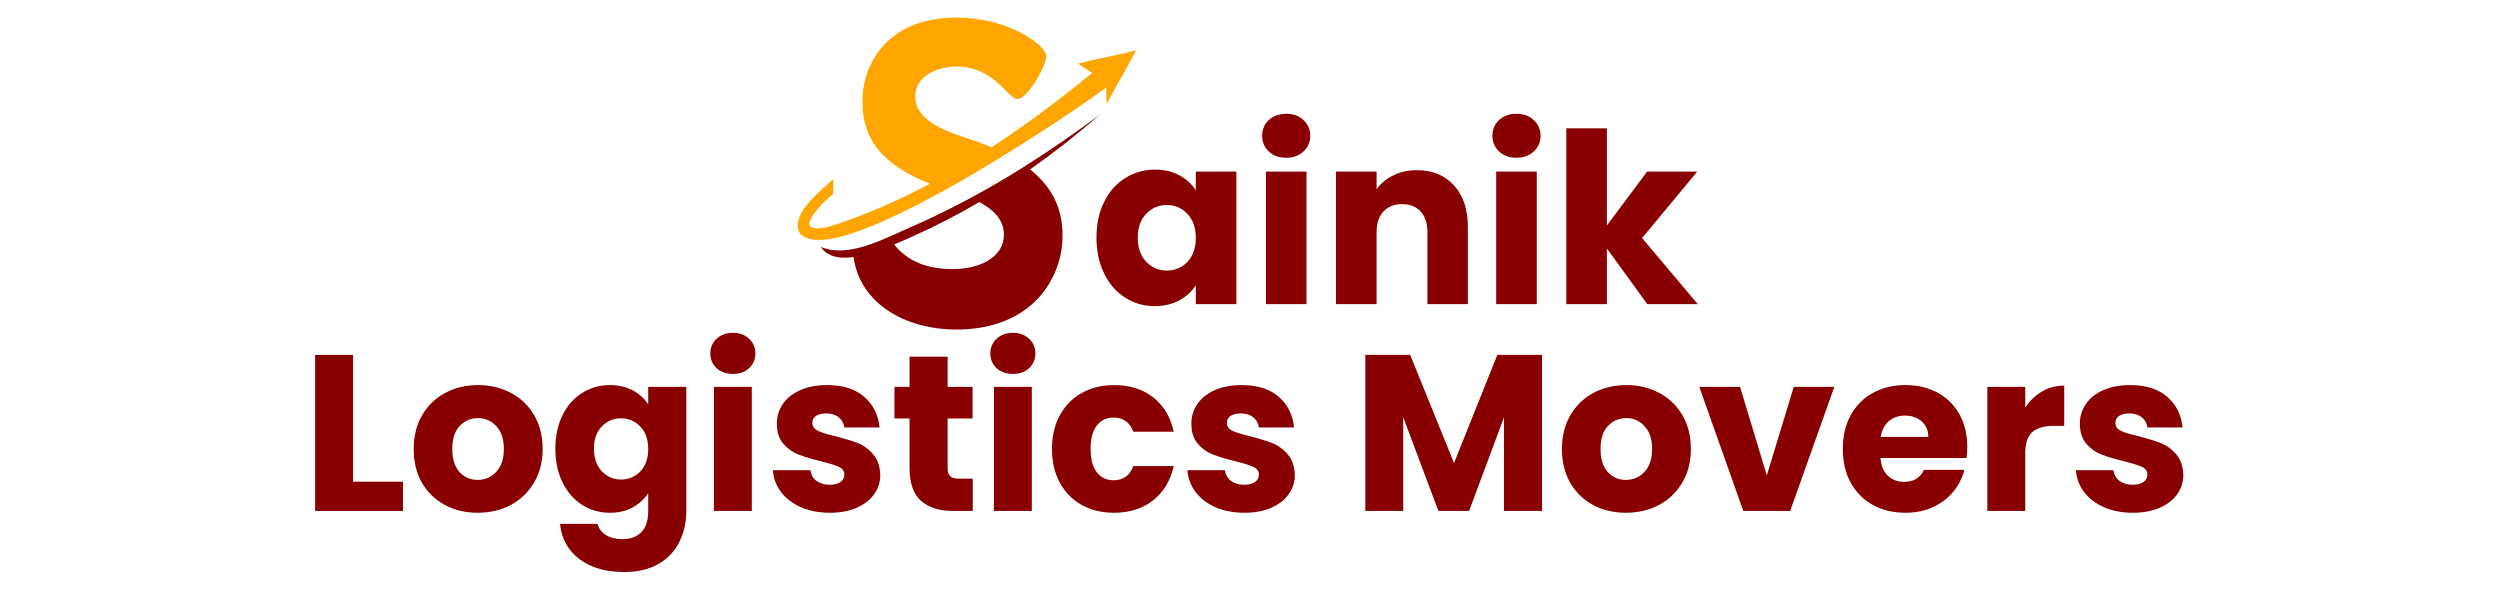
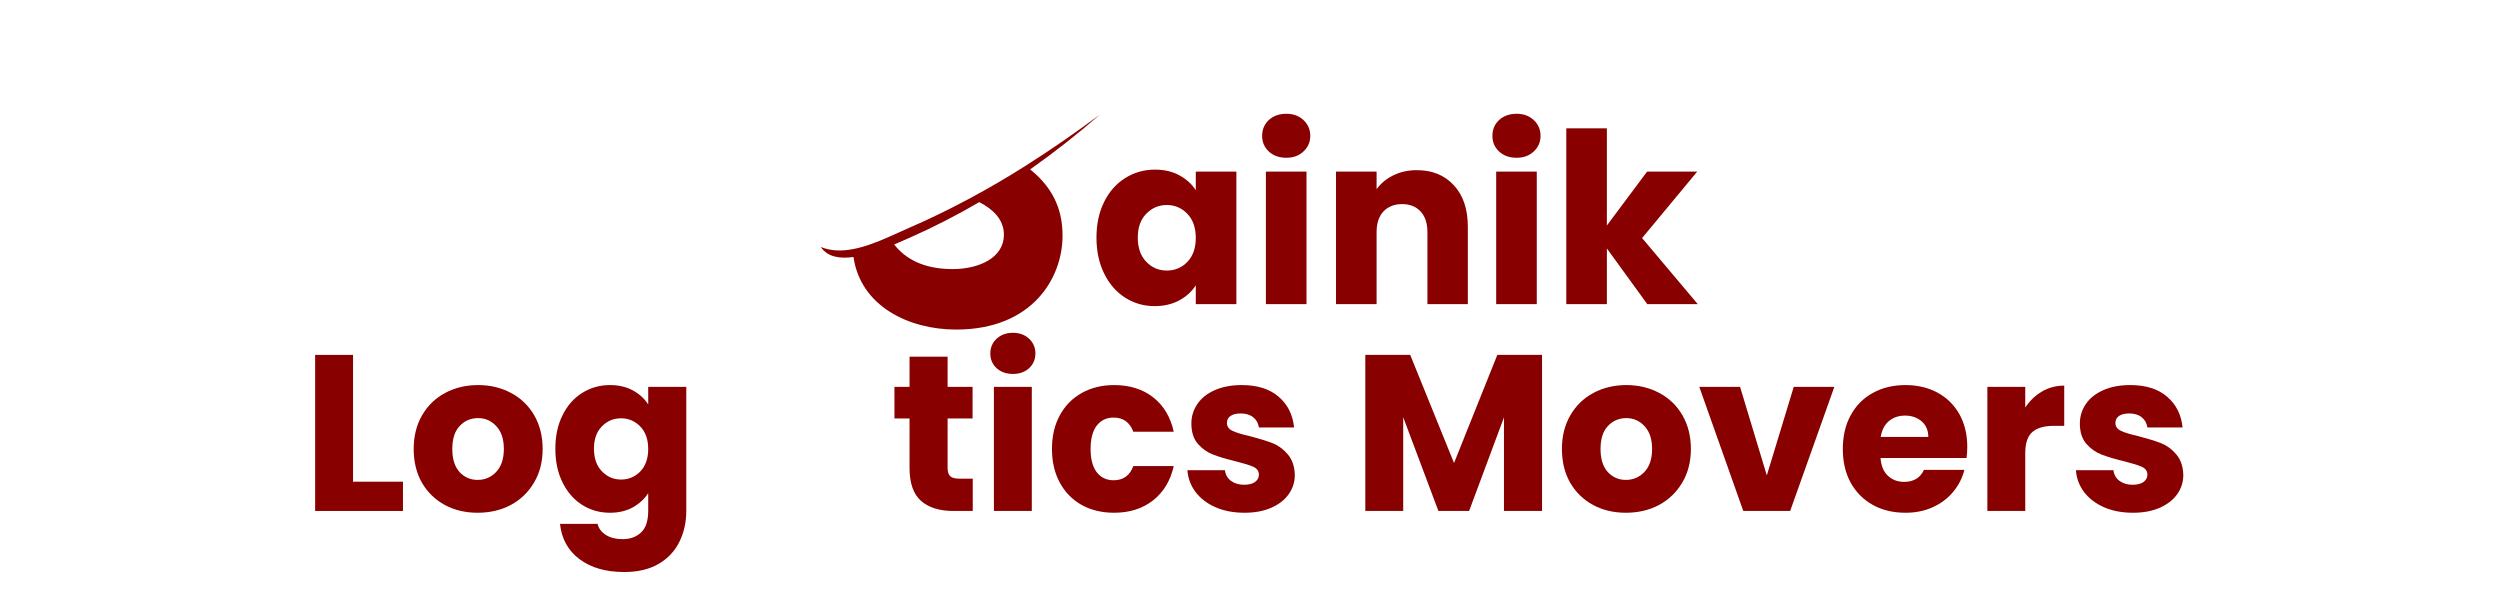
<svg xmlns="http://www.w3.org/2000/svg" width="290" zoomAndPan="magnify" viewBox="0 0 217.5 52.5" height="70" preserveAspectRatio="xMidYMid meet" version="1.0">
  <defs>
    <g />
    <clipPath id="42024d0902">
      <path d="M 69.223 1.531 L 99 1.531 L 99 21 L 69.223 21 Z M 69.223 1.531 " clip-rule="nonzero" />
    </clipPath>
    <clipPath id="ee6009b1b8">
      <path d="M 71 9 L 96 9 L 96 28.676 L 71 28.676 Z M 71 9 " clip-rule="nonzero" />
    </clipPath>
  </defs>
  <g clip-path="url(#42024d0902)">
-     <path fill="#ffa500" d="M 75.031 8.68 C 75.031 11.102 75.652 13.895 80.902 15.984 C 79.438 16.766 77.953 17.473 76.457 18.117 C 75.863 18.363 75.266 18.605 74.668 18.832 C 73.934 19.117 73.199 19.375 72.453 19.621 C 71.836 19.82 69.805 20.293 70.586 18.949 C 71.035 18.18 71.77 17.445 72.488 16.887 L 72.488 15.578 C 71.555 16.434 69.992 17.715 69.551 18.902 C 69.223 19.781 69.406 20.402 70.195 20.707 C 71.074 21.059 72.504 20.84 74.262 20.254 C 75.035 19.996 75.883 19.66 76.766 19.27 C 78.488 18.52 80.379 17.547 82.285 16.492 C 84.055 15.508 85.836 14.445 87.523 13.406 C 91.465 10.969 94.863 8.633 96.242 7.621 L 96.266 9.059 C 97.09 7.461 98.012 5.992 98.836 4.387 C 97.188 4.812 95.441 5.105 93.785 5.531 L 95.016 6.348 C 92.172 8.684 89.254 10.867 86.262 12.812 C 85.715 12.586 85.117 12.359 84.473 12.141 C 82.746 11.543 79.625 10.664 79.625 8.398 C 79.625 6.57 81.641 5.785 83.215 5.785 C 86.492 5.785 87.719 8.617 88.508 8.617 C 89.387 8.617 91.023 5.75 91.023 4.871 C 91.023 3.957 87.781 1.531 83.215 1.531 C 76.824 1.531 75.031 6.035 75.031 8.68 Z M 75.031 8.68 " fill-opacity="1" fill-rule="evenodd" />
-   </g>
+     </g>
  <g clip-path="url(#ee6009b1b8)">
    <path fill="#890000" d="M 85.199 17.582 C 86.371 18.195 87.34 19.074 87.34 20.426 C 87.34 22.379 85.262 23.41 82.871 23.41 C 80.242 23.41 78.715 22.445 77.793 21.27 C 78.355 21.035 78.855 20.805 79.254 20.633 C 81.285 19.73 83.262 18.715 85.199 17.582 Z M 74.191 21.676 C 73.227 21.855 72.281 21.848 71.414 21.488 C 71.988 22.359 73.055 22.527 74.254 22.359 C 74.863 26.629 79.051 28.672 83.188 28.672 C 89.828 28.672 92.441 24.172 92.441 20.516 C 92.441 18.562 91.859 16.531 89.621 14.738 C 91.699 13.273 93.727 11.684 95.699 9.961 C 93.613 11.512 91.465 13.008 89.215 14.43 C 87.672 15.406 86.082 16.34 84.434 17.227 C 82.723 18.145 80.953 19.02 79.098 19.82 C 78.551 20.059 77.965 20.332 77.352 20.602 C 76.336 21.051 75.25 21.48 74.191 21.676 Z M 74.191 21.676 " fill-opacity="1" fill-rule="evenodd" />
  </g>
  <g fill="#890000" fill-opacity="1">
    <g transform="translate(94.815, 26.46)">
      <g>
        <path d="M 0.578 -5.781 C 0.578 -6.969 0.801 -8.008 1.25 -8.906 C 1.695 -9.801 2.305 -10.488 3.078 -10.969 C 3.848 -11.457 4.711 -11.703 5.672 -11.703 C 6.484 -11.703 7.191 -11.535 7.797 -11.203 C 8.41 -10.867 8.883 -10.438 9.219 -9.906 L 9.219 -11.531 L 12.75 -11.531 L 12.75 0 L 9.219 0 L 9.219 -1.641 C 8.875 -1.098 8.395 -0.66 7.781 -0.328 C 7.164 0.004 6.453 0.172 5.641 0.172 C 4.703 0.172 3.848 -0.07 3.078 -0.562 C 2.305 -1.051 1.695 -1.75 1.25 -2.656 C 0.801 -3.562 0.578 -4.602 0.578 -5.781 Z M 9.219 -5.766 C 9.219 -6.648 8.973 -7.348 8.484 -7.859 C 7.992 -8.367 7.398 -8.625 6.703 -8.625 C 5.992 -8.625 5.395 -8.367 4.906 -7.859 C 4.414 -7.359 4.172 -6.664 4.172 -5.781 C 4.172 -4.906 4.414 -4.207 4.906 -3.688 C 5.395 -3.176 5.992 -2.922 6.703 -2.922 C 7.398 -2.922 7.992 -3.172 8.484 -3.672 C 8.973 -4.18 9.219 -4.879 9.219 -5.766 Z M 9.219 -5.766 " />
      </g>
    </g>
  </g>
  <g fill="#890000" fill-opacity="1">
    <g transform="translate(108.853, 26.46)">
      <g>
        <path d="M 3.062 -12.734 C 2.438 -12.734 1.926 -12.914 1.531 -13.281 C 1.145 -13.645 0.953 -14.098 0.953 -14.641 C 0.953 -15.191 1.145 -15.648 1.531 -16.016 C 1.926 -16.379 2.438 -16.562 3.062 -16.562 C 3.664 -16.562 4.16 -16.379 4.547 -16.016 C 4.941 -15.648 5.141 -15.191 5.141 -14.641 C 5.141 -14.098 4.941 -13.645 4.547 -13.281 C 4.16 -12.914 3.664 -12.734 3.062 -12.734 Z M 4.812 -11.531 L 4.812 0 L 1.281 0 L 1.281 -11.531 Z M 4.812 -11.531 " />
      </g>
    </g>
  </g>
  <g fill="#890000" fill-opacity="1">
    <g transform="translate(114.952, 26.46)">
      <g>
        <path d="M 8.312 -11.656 C 9.656 -11.656 10.727 -11.219 11.531 -10.344 C 12.344 -9.469 12.75 -8.266 12.75 -6.734 L 12.75 0 L 9.234 0 L 9.234 -6.266 C 9.234 -7.035 9.035 -7.633 8.641 -8.062 C 8.242 -8.488 7.707 -8.703 7.031 -8.703 C 6.352 -8.703 5.812 -8.488 5.406 -8.062 C 5.008 -7.633 4.812 -7.035 4.812 -6.266 L 4.812 0 L 1.281 0 L 1.281 -11.531 L 4.812 -11.531 L 4.812 -10 C 5.176 -10.508 5.66 -10.91 6.266 -11.203 C 6.867 -11.504 7.551 -11.656 8.312 -11.656 Z M 8.312 -11.656 " />
      </g>
    </g>
  </g>
  <g fill="#890000" fill-opacity="1">
    <g transform="translate(128.887, 26.46)">
      <g>
        <path d="M 3.062 -12.734 C 2.438 -12.734 1.926 -12.914 1.531 -13.281 C 1.145 -13.645 0.953 -14.098 0.953 -14.641 C 0.953 -15.191 1.145 -15.648 1.531 -16.016 C 1.926 -16.379 2.438 -16.562 3.062 -16.562 C 3.664 -16.562 4.16 -16.379 4.547 -16.016 C 4.941 -15.648 5.141 -15.191 5.141 -14.641 C 5.141 -14.098 4.941 -13.645 4.547 -13.281 C 4.16 -12.914 3.664 -12.734 3.062 -12.734 Z M 4.812 -11.531 L 4.812 0 L 1.281 0 L 1.281 -11.531 Z M 4.812 -11.531 " />
      </g>
    </g>
  </g>
  <g fill="#890000" fill-opacity="1">
    <g transform="translate(134.986, 26.46)">
      <g>
        <path d="M 8.328 0 L 4.812 -4.844 L 4.812 0 L 1.281 0 L 1.281 -15.297 L 4.812 -15.297 L 4.812 -6.844 L 8.312 -11.531 L 12.672 -11.531 L 7.875 -5.75 L 12.719 0 Z M 8.328 0 " />
      </g>
    </g>
  </g>
  <g fill="#890000" fill-opacity="1">
    <g transform="translate(26.214, 44.454)">
      <g>
        <path d="M 4.5 -2.547 L 8.844 -2.547 L 8.844 0 L 1.203 0 L 1.203 -13.578 L 4.5 -13.578 Z M 4.5 -2.547 " />
      </g>
    </g>
  </g>
  <g fill="#890000" fill-opacity="1">
    <g transform="translate(35.444, 44.454)">
      <g>
        <path d="M 6.109 0.156 C 5.055 0.156 4.109 -0.066 3.266 -0.516 C 2.422 -0.973 1.754 -1.617 1.266 -2.453 C 0.785 -3.297 0.547 -4.273 0.547 -5.391 C 0.547 -6.504 0.789 -7.484 1.281 -8.328 C 1.77 -9.172 2.438 -9.816 3.281 -10.266 C 4.133 -10.723 5.094 -10.953 6.156 -10.953 C 7.207 -10.953 8.16 -10.723 9.016 -10.266 C 9.867 -9.816 10.539 -9.172 11.031 -8.328 C 11.52 -7.484 11.766 -6.504 11.766 -5.391 C 11.766 -4.285 11.516 -3.312 11.016 -2.469 C 10.516 -1.625 9.836 -0.973 8.984 -0.516 C 8.129 -0.066 7.172 0.156 6.109 0.156 Z M 6.109 -2.703 C 6.742 -2.703 7.281 -2.93 7.719 -3.391 C 8.164 -3.859 8.391 -4.523 8.391 -5.391 C 8.391 -6.254 8.172 -6.914 7.734 -7.375 C 7.305 -7.844 6.781 -8.078 6.156 -8.078 C 5.508 -8.078 4.973 -7.848 4.547 -7.391 C 4.117 -6.941 3.906 -6.273 3.906 -5.391 C 3.906 -4.523 4.113 -3.859 4.531 -3.391 C 4.957 -2.93 5.484 -2.703 6.109 -2.703 Z M 6.109 -2.703 " />
      </g>
    </g>
  </g>
  <g fill="#890000" fill-opacity="1">
    <g transform="translate(47.769, 44.454)">
      <g>
        <path d="M 5.297 -10.953 C 6.055 -10.953 6.723 -10.797 7.297 -10.484 C 7.867 -10.172 8.312 -9.766 8.625 -9.266 L 8.625 -10.797 L 11.938 -10.797 L 11.938 -0.016 C 11.938 0.973 11.738 1.867 11.344 2.672 C 10.945 3.484 10.348 4.125 9.547 4.594 C 8.742 5.07 7.738 5.312 6.531 5.312 C 4.938 5.312 3.641 4.938 2.641 4.188 C 1.648 3.438 1.086 2.414 0.953 1.125 L 4.219 1.125 C 4.32 1.531 4.566 1.852 4.953 2.094 C 5.336 2.332 5.816 2.453 6.391 2.453 C 7.066 2.453 7.609 2.254 8.016 1.859 C 8.422 1.473 8.625 0.848 8.625 -0.016 L 8.625 -1.547 C 8.301 -1.047 7.852 -0.633 7.281 -0.312 C 6.719 0 6.055 0.156 5.297 0.156 C 4.41 0.156 3.602 -0.07 2.875 -0.531 C 2.156 -0.988 1.586 -1.641 1.172 -2.484 C 0.754 -3.328 0.547 -4.305 0.547 -5.422 C 0.547 -6.523 0.754 -7.492 1.172 -8.328 C 1.586 -9.172 2.156 -9.816 2.875 -10.266 C 3.602 -10.723 4.41 -10.953 5.297 -10.953 Z M 8.625 -5.391 C 8.625 -6.223 8.395 -6.875 7.938 -7.344 C 7.477 -7.82 6.922 -8.062 6.266 -8.062 C 5.609 -8.062 5.051 -7.828 4.594 -7.359 C 4.133 -6.891 3.906 -6.242 3.906 -5.422 C 3.906 -4.586 4.133 -3.93 4.594 -3.453 C 5.051 -2.973 5.609 -2.734 6.266 -2.734 C 6.922 -2.734 7.477 -2.969 7.938 -3.438 C 8.395 -3.914 8.625 -4.566 8.625 -5.391 Z M 8.625 -5.391 " />
      </g>
    </g>
  </g>
  <g fill="#890000" fill-opacity="1">
    <g transform="translate(60.907, 44.454)">
      <g>
-         <path d="M 2.859 -11.922 C 2.285 -11.922 1.812 -12.086 1.438 -12.422 C 1.07 -12.766 0.891 -13.191 0.891 -13.703 C 0.891 -14.211 1.07 -14.641 1.438 -14.984 C 1.812 -15.328 2.285 -15.5 2.859 -15.5 C 3.43 -15.5 3.898 -15.328 4.266 -14.984 C 4.629 -14.641 4.812 -14.211 4.812 -13.703 C 4.812 -13.191 4.629 -12.766 4.266 -12.422 C 3.898 -12.086 3.43 -11.922 2.859 -11.922 Z M 4.5 -10.797 L 4.5 0 L 1.203 0 L 1.203 -10.797 Z M 4.5 -10.797 " />
-       </g>
+         </g>
    </g>
  </g>
  <g fill="#890000" fill-opacity="1">
    <g transform="translate(66.615, 44.454)">
      <g>
-         <path d="M 5.594 0.156 C 4.645 0.156 3.801 -0.004 3.062 -0.328 C 2.332 -0.648 1.754 -1.094 1.328 -1.656 C 0.91 -2.219 0.676 -2.848 0.625 -3.547 L 3.891 -3.547 C 3.93 -3.172 4.102 -2.863 4.406 -2.625 C 4.719 -2.395 5.098 -2.281 5.547 -2.281 C 5.961 -2.281 6.281 -2.359 6.5 -2.516 C 6.727 -2.68 6.844 -2.895 6.844 -3.156 C 6.844 -3.469 6.68 -3.695 6.359 -3.844 C 6.035 -3.988 5.516 -4.148 4.797 -4.328 C 4.023 -4.516 3.379 -4.707 2.859 -4.906 C 2.348 -5.102 1.906 -5.414 1.531 -5.844 C 1.156 -6.281 0.969 -6.867 0.969 -7.609 C 0.969 -8.223 1.141 -8.785 1.484 -9.297 C 1.828 -9.805 2.328 -10.207 2.984 -10.5 C 3.648 -10.801 4.441 -10.953 5.359 -10.953 C 6.711 -10.953 7.781 -10.613 8.562 -9.938 C 9.344 -9.27 9.789 -8.379 9.906 -7.266 L 6.844 -7.266 C 6.789 -7.641 6.625 -7.938 6.344 -8.156 C 6.07 -8.375 5.711 -8.484 5.266 -8.484 C 4.879 -8.484 4.582 -8.41 4.375 -8.266 C 4.164 -8.117 4.062 -7.914 4.062 -7.656 C 4.062 -7.352 4.223 -7.125 4.547 -6.969 C 4.879 -6.812 5.395 -6.656 6.094 -6.5 C 6.895 -6.289 7.547 -6.086 8.047 -5.891 C 8.547 -5.691 8.984 -5.367 9.359 -4.922 C 9.742 -4.473 9.945 -3.879 9.969 -3.141 C 9.969 -2.504 9.785 -1.938 9.422 -1.438 C 9.066 -0.945 8.555 -0.555 7.891 -0.266 C 7.234 0.016 6.469 0.156 5.594 0.156 Z M 5.594 0.156 " />
-       </g>
+         </g>
    </g>
  </g>
  <g fill="#890000" fill-opacity="1">
    <g transform="translate(77.411, 44.454)">
      <g>
        <path d="M 7.219 -2.812 L 7.219 0 L 5.531 0 C 4.332 0 3.395 -0.289 2.719 -0.875 C 2.051 -1.469 1.719 -2.426 1.719 -3.75 L 1.719 -8.047 L 0.406 -8.047 L 0.406 -10.797 L 1.719 -10.797 L 1.719 -13.422 L 5.031 -13.422 L 5.031 -10.797 L 7.203 -10.797 L 7.203 -8.047 L 5.031 -8.047 L 5.031 -3.719 C 5.031 -3.395 5.109 -3.16 5.266 -3.016 C 5.422 -2.879 5.676 -2.812 6.031 -2.812 Z M 7.219 -2.812 " />
      </g>
    </g>
  </g>
  <g fill="#890000" fill-opacity="1">
    <g transform="translate(85.267, 44.454)">
      <g>
        <path d="M 2.859 -11.922 C 2.285 -11.922 1.812 -12.086 1.438 -12.422 C 1.07 -12.766 0.891 -13.191 0.891 -13.703 C 0.891 -14.211 1.07 -14.641 1.438 -14.984 C 1.812 -15.328 2.285 -15.5 2.859 -15.5 C 3.43 -15.5 3.898 -15.328 4.266 -14.984 C 4.629 -14.641 4.812 -14.211 4.812 -13.703 C 4.812 -13.191 4.629 -12.766 4.266 -12.422 C 3.898 -12.086 3.43 -11.922 2.859 -11.922 Z M 4.5 -10.797 L 4.5 0 L 1.203 0 L 1.203 -10.797 Z M 4.5 -10.797 " />
      </g>
    </g>
  </g>
  <g fill="#890000" fill-opacity="1">
    <g transform="translate(90.975, 44.454)">
      <g>
        <path d="M 0.547 -5.391 C 0.547 -6.516 0.773 -7.492 1.234 -8.328 C 1.691 -9.172 2.328 -9.816 3.141 -10.266 C 3.961 -10.723 4.898 -10.953 5.953 -10.953 C 7.305 -10.953 8.438 -10.598 9.344 -9.891 C 10.258 -9.18 10.859 -8.18 11.141 -6.891 L 7.625 -6.891 C 7.32 -7.711 6.75 -8.125 5.906 -8.125 C 5.289 -8.125 4.801 -7.891 4.438 -7.422 C 4.082 -6.953 3.906 -6.273 3.906 -5.391 C 3.906 -4.516 4.082 -3.844 4.438 -3.375 C 4.801 -2.906 5.289 -2.672 5.906 -2.672 C 6.75 -2.672 7.32 -3.082 7.625 -3.906 L 11.141 -3.906 C 10.859 -2.645 10.258 -1.648 9.344 -0.922 C 8.426 -0.203 7.297 0.156 5.953 0.156 C 4.898 0.156 3.961 -0.066 3.141 -0.516 C 2.328 -0.973 1.691 -1.617 1.234 -2.453 C 0.773 -3.297 0.547 -4.273 0.547 -5.391 Z M 0.547 -5.391 " />
      </g>
    </g>
  </g>
  <g fill="#890000" fill-opacity="1">
    <g transform="translate(102.68, 44.454)">
      <g>
        <path d="M 5.594 0.156 C 4.645 0.156 3.801 -0.004 3.062 -0.328 C 2.332 -0.648 1.754 -1.094 1.328 -1.656 C 0.91 -2.219 0.676 -2.848 0.625 -3.547 L 3.891 -3.547 C 3.93 -3.172 4.102 -2.863 4.406 -2.625 C 4.719 -2.395 5.098 -2.281 5.547 -2.281 C 5.961 -2.281 6.281 -2.359 6.5 -2.516 C 6.727 -2.68 6.844 -2.895 6.844 -3.156 C 6.844 -3.469 6.68 -3.695 6.359 -3.844 C 6.035 -3.988 5.516 -4.148 4.797 -4.328 C 4.023 -4.516 3.379 -4.707 2.859 -4.906 C 2.348 -5.102 1.906 -5.414 1.531 -5.844 C 1.156 -6.281 0.969 -6.867 0.969 -7.609 C 0.969 -8.223 1.141 -8.785 1.484 -9.297 C 1.828 -9.805 2.328 -10.207 2.984 -10.5 C 3.648 -10.801 4.441 -10.953 5.359 -10.953 C 6.711 -10.953 7.781 -10.613 8.562 -9.938 C 9.344 -9.27 9.789 -8.379 9.906 -7.266 L 6.844 -7.266 C 6.789 -7.641 6.625 -7.938 6.344 -8.156 C 6.07 -8.375 5.711 -8.484 5.266 -8.484 C 4.879 -8.484 4.582 -8.41 4.375 -8.266 C 4.164 -8.117 4.062 -7.914 4.062 -7.656 C 4.062 -7.352 4.223 -7.125 4.547 -6.969 C 4.879 -6.812 5.395 -6.656 6.094 -6.5 C 6.895 -6.289 7.547 -6.086 8.047 -5.891 C 8.547 -5.691 8.984 -5.367 9.359 -4.922 C 9.742 -4.473 9.945 -3.879 9.969 -3.141 C 9.969 -2.504 9.785 -1.938 9.422 -1.438 C 9.066 -0.945 8.555 -0.555 7.891 -0.266 C 7.234 0.016 6.469 0.156 5.594 0.156 Z M 5.594 0.156 " />
      </g>
    </g>
  </g>
  <g fill="#890000" fill-opacity="1">
    <g transform="translate(113.477, 44.454)">
      <g />
    </g>
  </g>
  <g fill="#890000" fill-opacity="1">
    <g transform="translate(117.579, 44.454)">
      <g>
-         <path d="M 16.578 -13.578 L 16.578 0 L 13.266 0 L 13.266 -8.141 L 10.234 0 L 7.562 0 L 4.5 -8.156 L 4.5 0 L 1.203 0 L 1.203 -13.578 L 5.109 -13.578 L 8.922 -4.172 L 12.688 -13.578 Z M 16.578 -13.578 " />
+         <path d="M 16.578 -13.578 L 16.578 0 L 13.266 0 L 13.266 -8.141 L 10.234 0 L 7.562 0 L 4.5 -8.156 L 4.5 0 L 1.203 0 L 1.203 -13.578 L 5.109 -13.578 L 8.922 -4.172 L 12.688 -13.578 Z " />
      </g>
    </g>
  </g>
  <g fill="#890000" fill-opacity="1">
    <g transform="translate(135.341, 44.454)">
      <g>
        <path d="M 6.109 0.156 C 5.055 0.156 4.109 -0.066 3.266 -0.516 C 2.422 -0.973 1.754 -1.617 1.266 -2.453 C 0.785 -3.297 0.547 -4.273 0.547 -5.391 C 0.547 -6.504 0.789 -7.484 1.281 -8.328 C 1.77 -9.172 2.438 -9.816 3.281 -10.266 C 4.133 -10.723 5.094 -10.953 6.156 -10.953 C 7.207 -10.953 8.16 -10.723 9.016 -10.266 C 9.867 -9.816 10.539 -9.172 11.031 -8.328 C 11.52 -7.484 11.766 -6.504 11.766 -5.391 C 11.766 -4.285 11.516 -3.312 11.016 -2.469 C 10.516 -1.625 9.836 -0.973 8.984 -0.516 C 8.129 -0.066 7.172 0.156 6.109 0.156 Z M 6.109 -2.703 C 6.742 -2.703 7.281 -2.93 7.719 -3.391 C 8.164 -3.859 8.391 -4.523 8.391 -5.391 C 8.391 -6.254 8.172 -6.914 7.734 -7.375 C 7.305 -7.844 6.781 -8.078 6.156 -8.078 C 5.508 -8.078 4.973 -7.848 4.547 -7.391 C 4.117 -6.941 3.906 -6.273 3.906 -5.391 C 3.906 -4.523 4.113 -3.859 4.531 -3.391 C 4.957 -2.93 5.484 -2.703 6.109 -2.703 Z M 6.109 -2.703 " />
      </g>
    </g>
  </g>
  <g fill="#890000" fill-opacity="1">
    <g transform="translate(147.666, 44.454)">
      <g>
        <path d="M 6.047 -3.094 L 8.391 -10.797 L 11.922 -10.797 L 8.078 0 L 4 0 L 0.172 -10.797 L 3.719 -10.797 Z M 6.047 -3.094 " />
      </g>
    </g>
  </g>
  <g fill="#890000" fill-opacity="1">
    <g transform="translate(159.778, 44.454)">
      <g>
        <path d="M 11.375 -5.578 C 11.375 -5.266 11.352 -4.941 11.312 -4.609 L 3.828 -4.609 C 3.879 -3.93 4.094 -3.414 4.469 -3.062 C 4.852 -2.707 5.32 -2.531 5.875 -2.531 C 6.707 -2.531 7.285 -2.879 7.609 -3.578 L 11.125 -3.578 C 10.945 -2.867 10.617 -2.227 10.141 -1.656 C 9.672 -1.094 9.082 -0.648 8.375 -0.328 C 7.664 -0.004 6.875 0.156 6 0.156 C 4.938 0.156 3.992 -0.066 3.172 -0.516 C 2.348 -0.973 1.703 -1.617 1.234 -2.453 C 0.773 -3.297 0.547 -4.273 0.547 -5.391 C 0.547 -6.516 0.773 -7.492 1.234 -8.328 C 1.691 -9.172 2.332 -9.816 3.156 -10.266 C 3.977 -10.723 4.926 -10.953 6 -10.953 C 7.039 -10.953 7.969 -10.734 8.781 -10.297 C 9.594 -9.859 10.227 -9.234 10.688 -8.422 C 11.145 -7.609 11.375 -6.66 11.375 -5.578 Z M 7.984 -6.438 C 7.984 -7.008 7.789 -7.461 7.406 -7.797 C 7.02 -8.129 6.535 -8.297 5.953 -8.297 C 5.398 -8.297 4.93 -8.133 4.547 -7.812 C 4.172 -7.488 3.938 -7.031 3.844 -6.438 Z M 7.984 -6.438 " />
      </g>
    </g>
  </g>
  <g fill="#890000" fill-opacity="1">
    <g transform="translate(171.697, 44.454)">
      <g>
        <path d="M 4.5 -9 C 4.895 -9.594 5.379 -10.055 5.953 -10.391 C 6.535 -10.734 7.18 -10.906 7.891 -10.906 L 7.891 -7.406 L 6.984 -7.406 C 6.16 -7.406 5.539 -7.227 5.125 -6.875 C 4.707 -6.52 4.5 -5.898 4.5 -5.016 L 4.5 0 L 1.203 0 L 1.203 -10.797 L 4.5 -10.797 Z M 4.5 -9 " />
      </g>
    </g>
  </g>
  <g fill="#890000" fill-opacity="1">
    <g transform="translate(179.979, 44.454)">
      <g>
        <path d="M 5.594 0.156 C 4.645 0.156 3.801 -0.004 3.062 -0.328 C 2.332 -0.648 1.754 -1.094 1.328 -1.656 C 0.91 -2.219 0.676 -2.848 0.625 -3.547 L 3.891 -3.547 C 3.93 -3.172 4.102 -2.863 4.406 -2.625 C 4.719 -2.395 5.098 -2.281 5.547 -2.281 C 5.961 -2.281 6.281 -2.359 6.5 -2.516 C 6.727 -2.68 6.844 -2.895 6.844 -3.156 C 6.844 -3.469 6.68 -3.695 6.359 -3.844 C 6.035 -3.988 5.516 -4.148 4.797 -4.328 C 4.023 -4.516 3.379 -4.707 2.859 -4.906 C 2.348 -5.102 1.906 -5.414 1.531 -5.844 C 1.156 -6.281 0.969 -6.867 0.969 -7.609 C 0.969 -8.223 1.141 -8.785 1.484 -9.297 C 1.828 -9.805 2.328 -10.207 2.984 -10.5 C 3.648 -10.801 4.441 -10.953 5.359 -10.953 C 6.711 -10.953 7.781 -10.613 8.562 -9.938 C 9.344 -9.27 9.789 -8.379 9.906 -7.266 L 6.844 -7.266 C 6.789 -7.641 6.625 -7.938 6.344 -8.156 C 6.07 -8.375 5.711 -8.484 5.266 -8.484 C 4.879 -8.484 4.582 -8.41 4.375 -8.266 C 4.164 -8.117 4.062 -7.914 4.062 -7.656 C 4.062 -7.352 4.223 -7.125 4.547 -6.969 C 4.879 -6.812 5.395 -6.656 6.094 -6.5 C 6.895 -6.289 7.547 -6.086 8.047 -5.891 C 8.547 -5.691 8.984 -5.367 9.359 -4.922 C 9.742 -4.473 9.945 -3.879 9.969 -3.141 C 9.969 -2.504 9.785 -1.938 9.422 -1.438 C 9.066 -0.945 8.555 -0.555 7.891 -0.266 C 7.234 0.016 6.469 0.156 5.594 0.156 Z M 5.594 0.156 " />
      </g>
    </g>
  </g>
</svg>